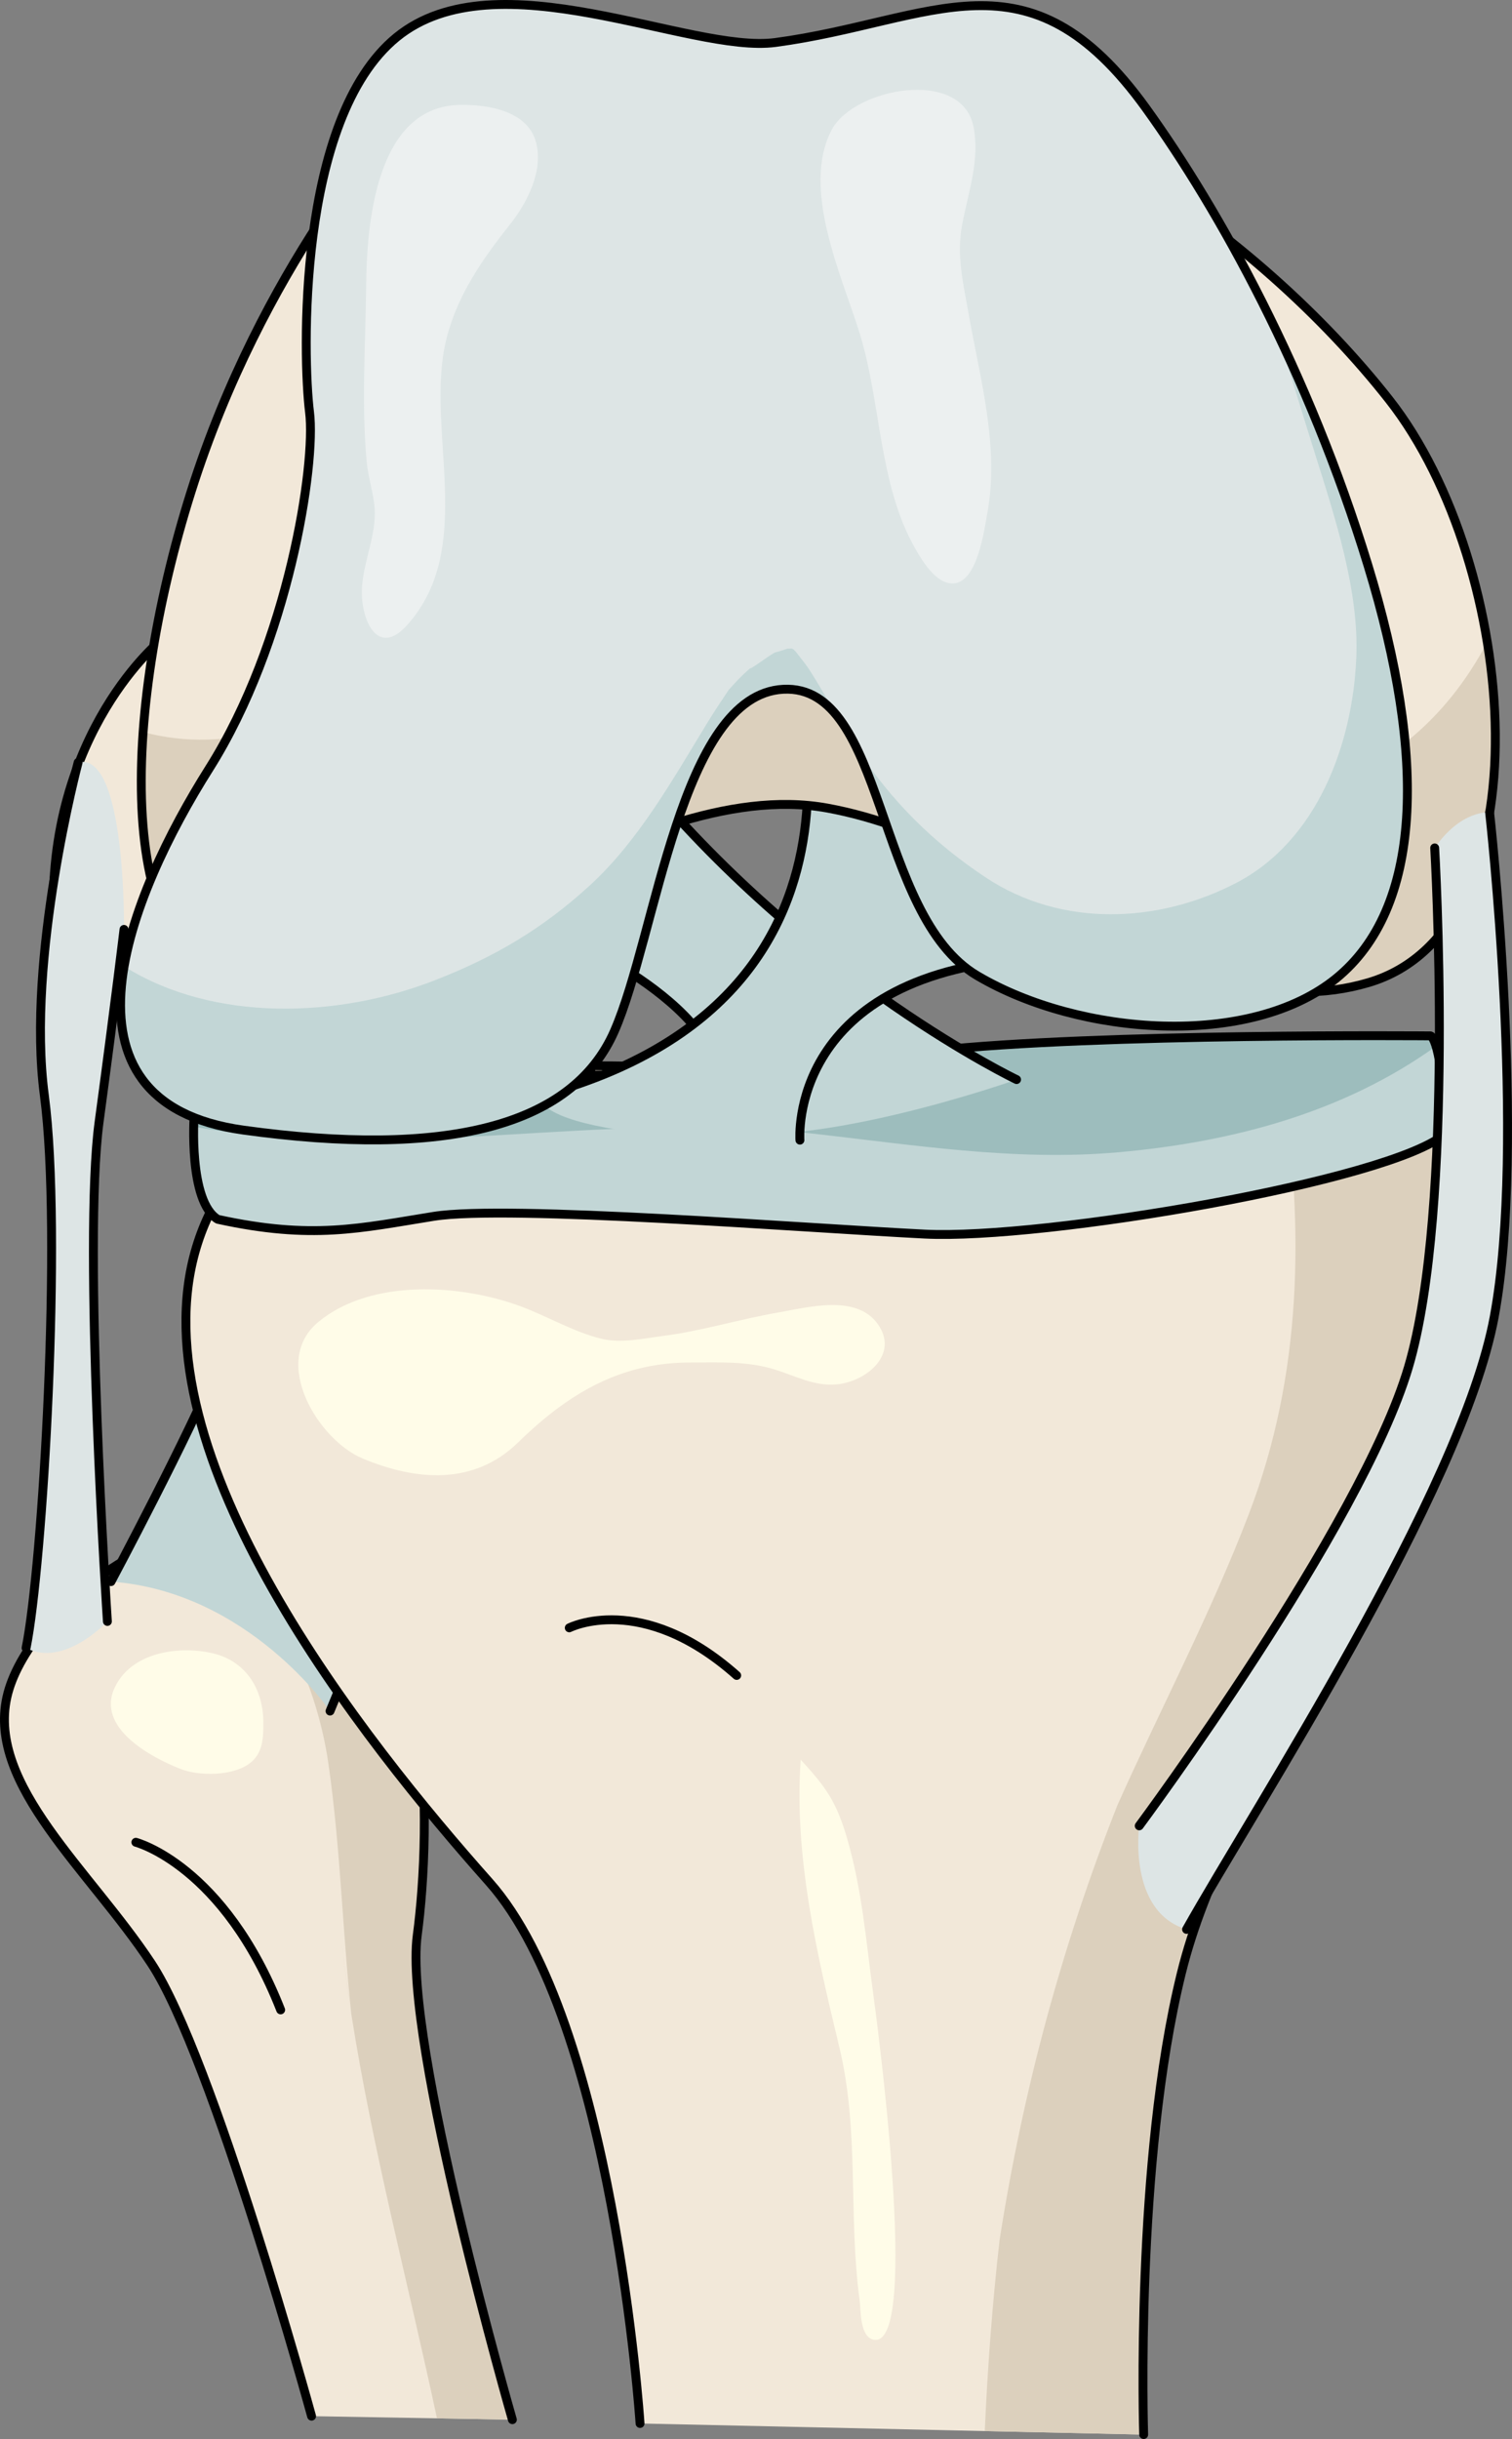
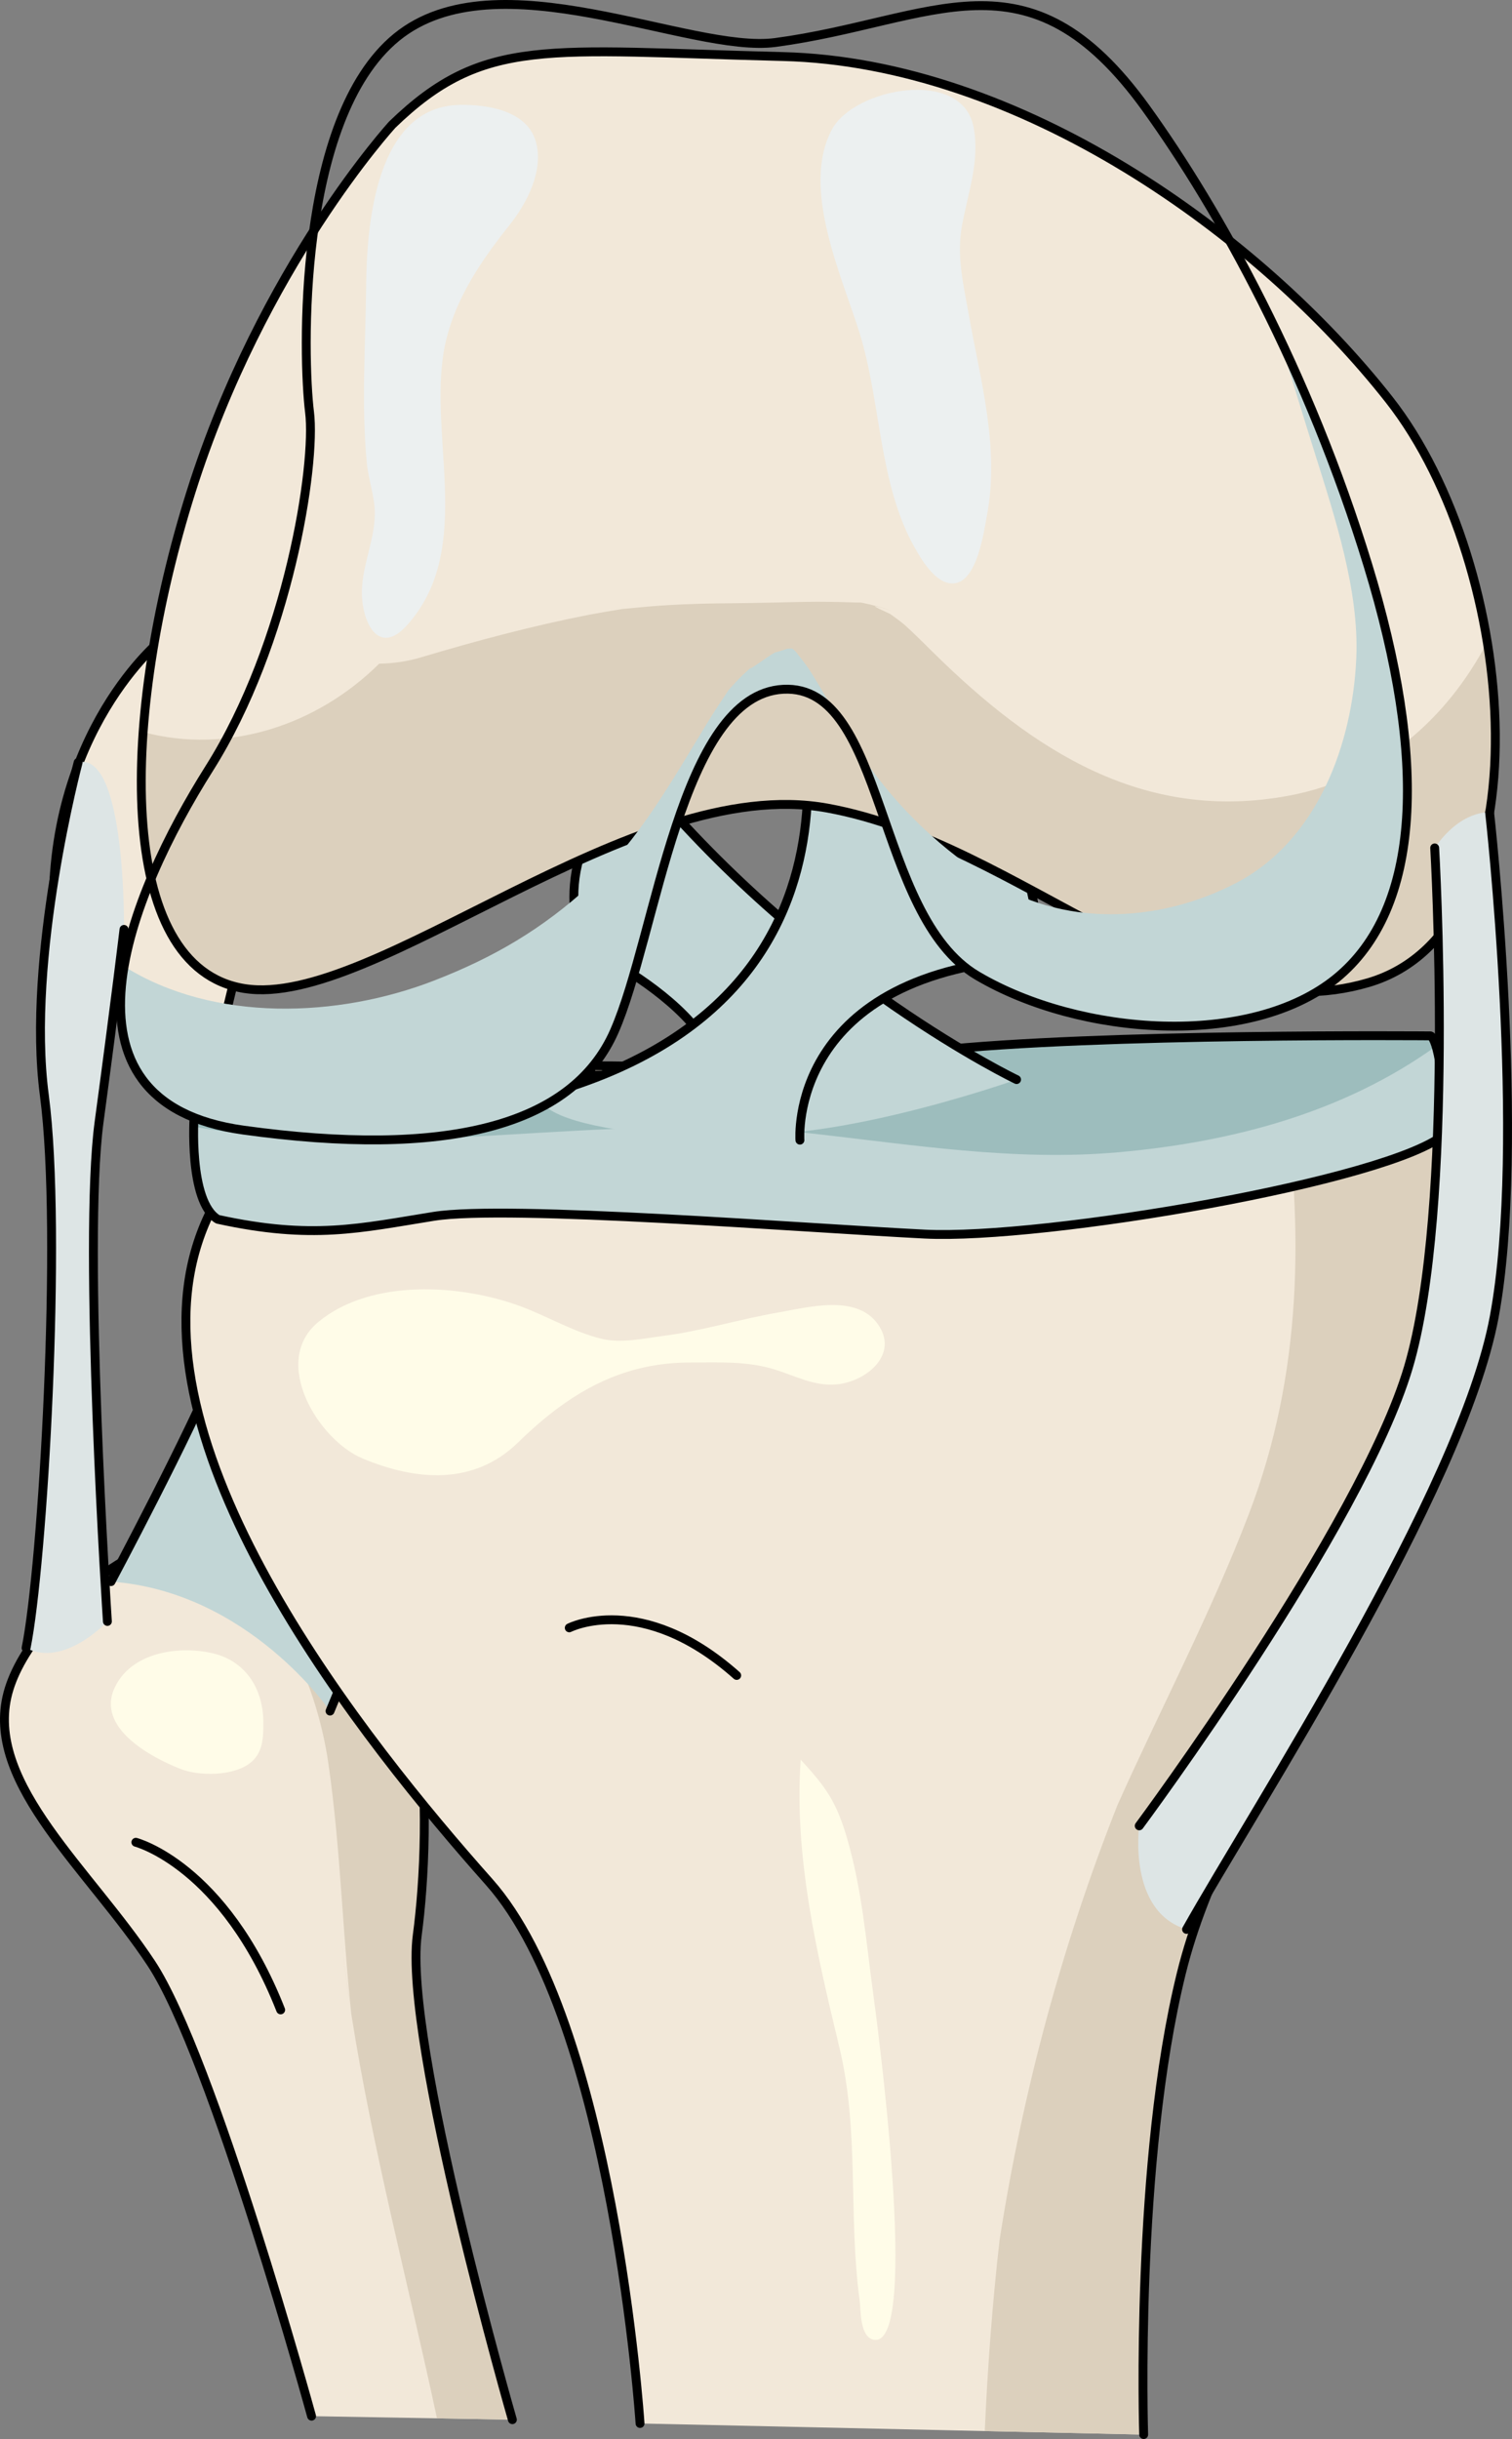
<svg xmlns="http://www.w3.org/2000/svg" version="1.1" id="Layer_1" x="0px" y="0px" width="170.378px" height="274.788px" viewBox="0 0 170.378 274.788" enable-background="new 0 0 170.378 274.788" xml:space="preserve">
  <rect x="0" y="0" width="170.378" height="274.788" fill="#808080" stroke="none" />
  <g>
    <path fill="#F2E8D9" d="M17.873,72.371c0,0-13.667,11.333-11.667,34c12.667,15,18.333,11.667,18.333,11.667l7.667-31.667   L17.873,72.371z" />
    <path fill="none" stroke="#000000" stroke-linecap="round" stroke-linejoin="round" stroke-miterlimit="10" d="M17.873,72.371   c0,0-13.667,11.333-11.667,34c12.667,15,18.333,11.667,18.333,11.667l7.667-31.667L17.873,72.371z" />
    <path fill="#F2E8D9" d="M35.109,272.213c0,0-11.114-40.491-18.062-51.011s-18.46-20.047-16.276-29.971s19.849-23.817,34.14-18.657   s13.695,33.543,12.107,45.452s10.718,54.583,10.718,54.583" />
    <path fill="#DCD0BD" d="M37.021,198.799c1.352,9.43,1.569,18.718,2.566,28.129c2.413,15.338,6.419,30.356,9.653,45.533l8.495,0.148   c0,0-12.306-42.674-10.718-54.583s2.184-40.292-12.107-45.452c-3.798-1.371-7.832-1.388-11.753-0.5   C30.341,179.328,35.51,188.25,37.021,198.799z" />
    <path fill="none" stroke="#000000" stroke-linecap="round" stroke-linejoin="round" stroke-miterlimit="10" d="M35.109,272.213   c0,0-11.114-40.491-18.062-51.011s-18.46-20.047-16.276-29.971s19.849-23.817,34.14-18.657s13.695,33.543,12.107,45.452   s10.718,54.583,10.718,54.583" />
    <path fill="#DCD0BD" d="M39.262,224.763c0.048,0.323,0.098,0.646,0.146,0.969c-0.308-2.29-0.616-4.581-0.924-6.872   C38.75,220.827,39.003,222.795,39.262,224.763z" />
    <path fill="#C2D6D6" d="M12.51,178.189c0,0,8.975-16.827,12.153-24.681c11.78,4.3,20.941,18.885,20.941,18.885l-8.414,20.381   C37.19,192.774,28.028,179.311,12.51,178.189z" />
    <path fill="none" stroke="#000000" stroke-linecap="round" stroke-linejoin="round" stroke-miterlimit="10" d="M12.51,178.189   c0,0,8.975-16.827,12.153-24.681c11.78,4.3,20.941,18.885,20.941,18.885l-8.414,20.381" />
    <path fill="#F2E8D9" d="M72.123,273.038c0,0-3-45.25-17-61s-40-48.25-33-71.5s40-20.75,62.75-20s62.75-5.75,73-1.75   s14.75,20.75,6.5,42s-26,40.25-31.25,61.5s-4.25,52-4.25,52" />
    <path fill="#DCD0BD" d="M157.873,118.788c-2.873-1.121-8.093-1.414-14.606-1.275c0.627,1.479,1.078,2.986,1.295,4.498   c2.359,16.469,2.207,32.774-3.837,48.566c-4.302,11.241-9.898,21.814-14.795,32.765c-6.264,15.831-10.669,32.21-13.293,49.027   c-0.817,7.157-1.349,14.335-1.67,21.524l17.906,0.395c0,0-1-30.75,4.25-52s23-40.25,31.25-61.5S168.123,122.788,157.873,118.788z" />
    <path fill="none" stroke="#000000" stroke-linecap="round" stroke-linejoin="round" stroke-miterlimit="10" d="M72.123,273.038   c0,0-3-45.25-17-61s-40-48.25-33-71.5s40-20.75,62.75-20s62.75-5.75,73-1.75s14.75,20.75,6.5,42s-26,40.25-31.25,61.5   s-4.25,52-4.25,52" />
    <path fill="#9DBDBD" d="M21.873,125.705c0,0-0.666,9.667,2.667,11.667c10.666,2.333,16,0.999,24.333-0.334s41.999,1.333,55.333,2   s52.667-6,58.667-11.333c-0.333-10.667-1.667-11-1.667-11s-37.334-0.333-56,1.667s-33.333,3-55.333,3   S21.873,125.705,21.873,125.705z" />
    <path fill="#C2D6D6" d="M126.116,129.811c-11.864,1.07-23.486-0.881-35.245-2.175c-23.1-2.541-46.193,3.457-69.044-0.711   c-0.053,2.654,0.108,8.883,2.713,10.446c10.666,2.333,16,0.999,24.333-0.334s41.999,1.333,55.333,2s52.667-6,58.667-11.333   c-0.181-5.798-0.657-8.54-1.055-9.838C151.417,125.342,138.9,128.659,126.116,129.811z" />
    <path fill="none" stroke="#000000" stroke-linecap="round" stroke-linejoin="round" stroke-miterlimit="10" d="M21.873,125.705   c0,0-0.666,9.667,2.667,11.667c10.666,2.333,16,0.999,24.333-0.334s41.999,1.333,55.333,2s52.667-6,58.667-11.333   c-0.333-10.667-1.667-11-1.667-11s-37.334-0.333-56,1.667s-33.333,3-55.333,3S21.873,125.705,21.873,125.705z" />
    <path fill="#C2D6D6" d="M65.522,106.5c0,0,22.114,10.185,13.53,20.659c11.348,3.055,35.499-5.529,35.499-5.529   s-22.842-10.91-41.9-33.752C61.013,94.424,65.522,106.5,65.522,106.5z" />
    <path fill="none" stroke="#000000" stroke-linecap="round" stroke-linejoin="round" stroke-miterlimit="10" d="M114.552,121.629   c0,0-22.842-10.91-41.9-33.752c-11.639,6.547-7.129,18.622-7.129,18.622s22.114,10.185,13.53,20.659" />
    <path fill="#C2D6D6" d="M88.392,72.441c0,0,15.276,39.717-27.787,51.065c1.746,5.383,29.533,4.947,29.533,4.947   s-1.455-19.059,26.77-20.514C117.635,82.334,88.392,72.441,88.392,72.441z" />
    <path fill="none" stroke="#000000" stroke-linecap="round" stroke-linejoin="round" stroke-miterlimit="10" d="M90.138,128.454   c0,0-1.455-19.059,26.77-20.514c0.728-25.606-28.516-35.499-28.516-35.499s15.276,39.717-27.787,51.065" />
    <path fill="#F2E8D9" d="M44.206,14.038c0,0-14.666,16-22.666,41.333s-8.668,53.667,6,56c14.666,2.333,43.666-24.334,65.666-20.334   s40.666,25.667,61,19.667s17.001-47,2.334-65.667s-41.666-38-68.334-38.667C61.54,5.705,54.54,4.038,44.206,14.038z" />
    <path fill="#DCD0BD" d="M145.221,89.646c-16.405,3.052-28.864-5.094-40.079-16.151c-1.063-1.048-2.117-2.115-3.229-3.113   c-0.279-0.25-1.007-0.779-1.589-1.199c-1.354-0.657-3.136-1.382,0.091-0.39c-1.013-0.346-2.043-0.628-3.09-0.846   c-0.123-0.022-0.231-0.043-0.339-0.063c-0.271,0.001-0.632-0.003-1.112-0.019c-1.688-0.053-3.371-0.086-5.06-0.056   c-2.772,0.051-5.544,0.133-8.317,0.154c-3.645,0.028-7.293,0.136-10.92,0.513c-0.7,0.073-1.171,0.117-1.472,0.14   c-0.106,0.018-0.21,0.035-0.33,0.055c-1.132,0.18-2.261,0.375-3.388,0.588c-6.399,1.248-12.677,2.928-18.922,4.794   c-1.559,0.466-3.151,0.697-4.738,0.721c-7.009,6.954-17.098,10.258-26.592,7.701c-1.09,15.22,2.004,27.4,11.404,28.896   c14.666,2.333,43.666-24.334,65.666-20.334s40.666,25.667,61,19.667c12.734-3.758,16.185-21.243,13.384-38.374   C163.069,80.968,155.478,87.739,145.221,89.646z" />
    <path fill="none" stroke="#000000" stroke-linecap="round" stroke-linejoin="round" stroke-miterlimit="10" d="M44.206,14.038   c0,0-14.666,16-22.666,41.333s-8.668,53.667,6,56c14.666,2.333,43.666-24.334,65.666-20.334s40.666,25.667,61,19.667   s17.001-47,2.334-65.667s-41.666-38-68.334-38.667C61.54,5.705,54.54,4.038,44.206,14.038z" />
-     <path fill="#DDE5E5" d="M87.372,4.788c-9.693,1.292-31.377-9.814-42.679-0.595s-10.558,36.285-9.814,42.233   s-2.38,26.024-11.302,40.151S4.84,124.2,27.443,127.323s37.028-0.297,41.787-11.152s7.436-37.921,19.034-38.516   c11.6-0.595,10.262,25.429,21.86,32.27s30.782,8.18,40.448,0.298s10.261-24.687,3.569-46.546   c-6.691-21.86-16.735-39.998-24.983-51.453C115.775-6.366,105.218,2.409,87.372,4.788z" />
    <path fill="#C2D6D6" d="M91.119,75.333c-0.319-0.492-1.114-1.482-1.459-1.923c-0.072-0.074-0.144-0.148-0.217-0.221   c-0.061-0.039-0.107-0.069-0.174-0.112c-0.018-0.005-0.033-0.01-0.05-0.015c-0.089,0.005-0.176,0.011-0.276,0.016   c-0.083,0.004-0.153,0.006-0.229,0.01c-0.167,0.058-0.353,0.12-0.579,0.19c-0.351,0.11-0.622,0.188-0.841,0.246   c-0.061,0.035-0.114,0.067-0.181,0.105c-0.628,0.359-3.243,2.293-2.382,1.48c-0.706,0.619-1.396,1.255-2.021,1.96   c-0.253,0.285-0.448,0.5-0.605,0.667c-0.015,0.022-0.026,0.039-0.041,0.062c-0.82,1.217-1.627,2.441-2.393,3.694   c-3.853,6.31-7.706,13.221-13.204,18.261c-5.371,4.923-10.811,8.105-17.554,10.723c-10.826,4.202-24.803,4.738-34.924-1.599   c-1.546,8.989,1.134,16.744,13.452,18.446c22.604,3.123,37.028-0.297,41.787-11.152s7.436-37.921,19.034-38.516   c2.501-0.128,4.399,0.986,5.957,2.874C93.21,78.783,92.216,77.023,91.119,75.333z" />
    <path fill="#C2D6D6" d="M154.143,63.676c-2.908-9.501-6.45-18.296-10.202-26.147c1.455,4.531,2.822,9.093,4.25,13.631   c2.244,7.132,4.959,15.373,4.644,22.914c-0.406,9.703-4.365,20.654-13.591,25.43c-8.738,4.523-19.592,5.014-28.109-0.607   c-6.022-3.975-10.691-8.675-14.582-14.563c3.871,8.049,5.87,21.047,13.573,25.59c11.599,6.841,30.782,8.18,40.448,0.298   S160.834,85.536,154.143,63.676z" />
    <path fill="none" stroke="#000000" stroke-linecap="round" stroke-linejoin="round" stroke-miterlimit="10" d="M87.372,4.788   c-9.693,1.292-31.377-9.814-42.679-0.595s-10.558,36.285-9.814,42.233s-2.38,26.024-11.302,40.151S4.84,124.2,27.443,127.323   s37.028-0.297,41.787-11.152s7.436-37.921,19.034-38.516c11.6-0.595,10.262,25.429,21.86,32.27s30.782,8.18,40.448,0.298   s10.261-24.687,3.569-46.546c-6.691-21.86-16.735-39.998-24.983-51.453C115.775-6.366,105.218,2.409,87.372,4.788z" />
    <path fill="#DDE5E5" d="M8.805,85.898c0,0-5.864,21.987-3.808,37.507S4.81,176.507,2.94,185.669c4.3,2.243,9.161-2.992,9.161-2.992   s-2.804-42.443-0.935-56.28s2.805-21.689,2.805-21.689S14.228,84.589,8.805,85.898z" />
    <path fill="none" stroke="#000000" stroke-linecap="round" stroke-linejoin="round" stroke-miterlimit="10" d="M12.102,182.677   c0,0-2.804-42.443-0.935-56.28s2.805-21.689,2.805-21.689" />
    <path fill="none" stroke="#000000" stroke-linecap="round" stroke-linejoin="round" stroke-miterlimit="10" d="M8.805,85.898   c0,0-5.864,21.987-3.808,37.507S4.81,176.507,2.94,185.669" />
    <path fill="#DDE5E5" d="M161.666,95.529c0,0,2.373,40.509-2.96,58.509s-30.334,51.667-30.334,51.667s-1.333,9.666,5.334,11.666   c7.667-13.666,31.001-49.334,34.667-69s-0.52-56.853-0.52-56.853S164.666,91.196,161.666,95.529z" />
    <path fill="none" stroke="#000000" stroke-linecap="round" stroke-linejoin="round" stroke-miterlimit="10" d="M161.666,95.529   c0,0,2.373,40.509-2.96,58.509s-30.334,51.667-30.334,51.667" />
    <path fill="none" stroke="#000000" stroke-linecap="round" stroke-linejoin="round" stroke-miterlimit="10" d="M133.706,217.371   c7.667-13.666,31.001-49.334,34.667-69s-0.52-56.853-0.52-56.853" />
    <path fill="none" stroke="#000000" stroke-linecap="round" stroke-linejoin="round" stroke-miterlimit="10" d="M15.309,207.557   c0,0,9.901,2.565,16.317,18.883" />
    <path fill="none" stroke="#000000" stroke-linecap="round" stroke-linejoin="round" stroke-miterlimit="10" d="M64.146,183.399   c0,0,8.144-4.171,18.868,5.362" />
    <path fill="#FFFCE8" d="M62.979,158.558c4.298-3.159,9.003-5.059,14.826-5.052c3.264,0.004,6.369-0.184,9.51,0.79   c2.318,0.719,4.447,1.906,6.969,1.673c3.349-0.311,7.087-3.402,4.607-6.825c-2.443-3.374-7.917-1.838-11.221-1.269   c-4.349,0.75-8.593,2.079-12.993,2.642c-2.248,0.287-4.692,0.852-6.912,0.311c-3.122-0.761-6.067-2.525-9.06-3.64   c-6.713-2.5-16.857-3.188-22.829,1.745c-5.424,4.479-0.004,13.3,4.98,15.384c6.087,2.545,12.575,3.026,17.52-1.802   C59.88,161.047,61.402,159.718,62.979,158.558z" />
    <path fill="#FFFCE8" d="M20.322,199.287c2.14,0.841,5.835,0.806,7.746-0.572c1.55-1.117,1.622-2.84,1.604-4.75   c-0.037-3.788-2.061-6.911-5.855-7.737c-3.792-0.825-9.039-0.059-10.896,3.914C10.797,194.682,17.061,198.005,20.322,199.287z" />
    <path fill="#FFFCE8" d="M98.36,224.347c-0.801-5.925-1.217-11.365-2.877-17.126c-1.221-4.239-2.416-5.88-5.259-8.97   c-0.758,10.955,1.818,21.821,4.357,32.396c2.279,9.494,0.992,18.847,2.281,28.481c0.15,1.124,0.004,4.132,1.567,4.467   C103.862,264.762,98.69,226.783,98.36,224.347z" />
    <path fill="#ECF0F0" d="M96.868,37.541c2.41,7.782,2.143,16.951,6.186,24.125c0.781,1.386,2.42,4.212,4.417,4.061   c2.646-0.201,3.388-5.768,3.756-7.738c1.428-7.643-0.771-15.204-2.09-22.688c-0.604-3.433-1.363-6.493-0.727-9.937   c0.675-3.652,2.042-7.348,1.285-11.103c-1.344-6.666-13.467-4.333-15.954,0.331C90.21,21.208,94.885,31.133,96.868,37.541z" />
    <path fill="#ECF0F0" d="M40.781,66.484c-0.104,3.31,1.751,7.67,5.093,3.945c7.913-8.821,1.967-22.053,4.401-32.128   c1.196-4.95,4.074-9.087,7.175-12.993c1.909-2.406,3.817-6.017,2.953-9.273c-0.934-3.519-5.325-4.261-8.53-4.22   c-9.592,0.121-10.548,13.641-10.614,20.369c-0.064,6.559-0.549,13.413,0.072,19.944c0.184,1.928,0.906,3.792,0.903,5.733   C42.229,60.782,40.874,63.544,40.781,66.484z" />
  </g>
</svg>